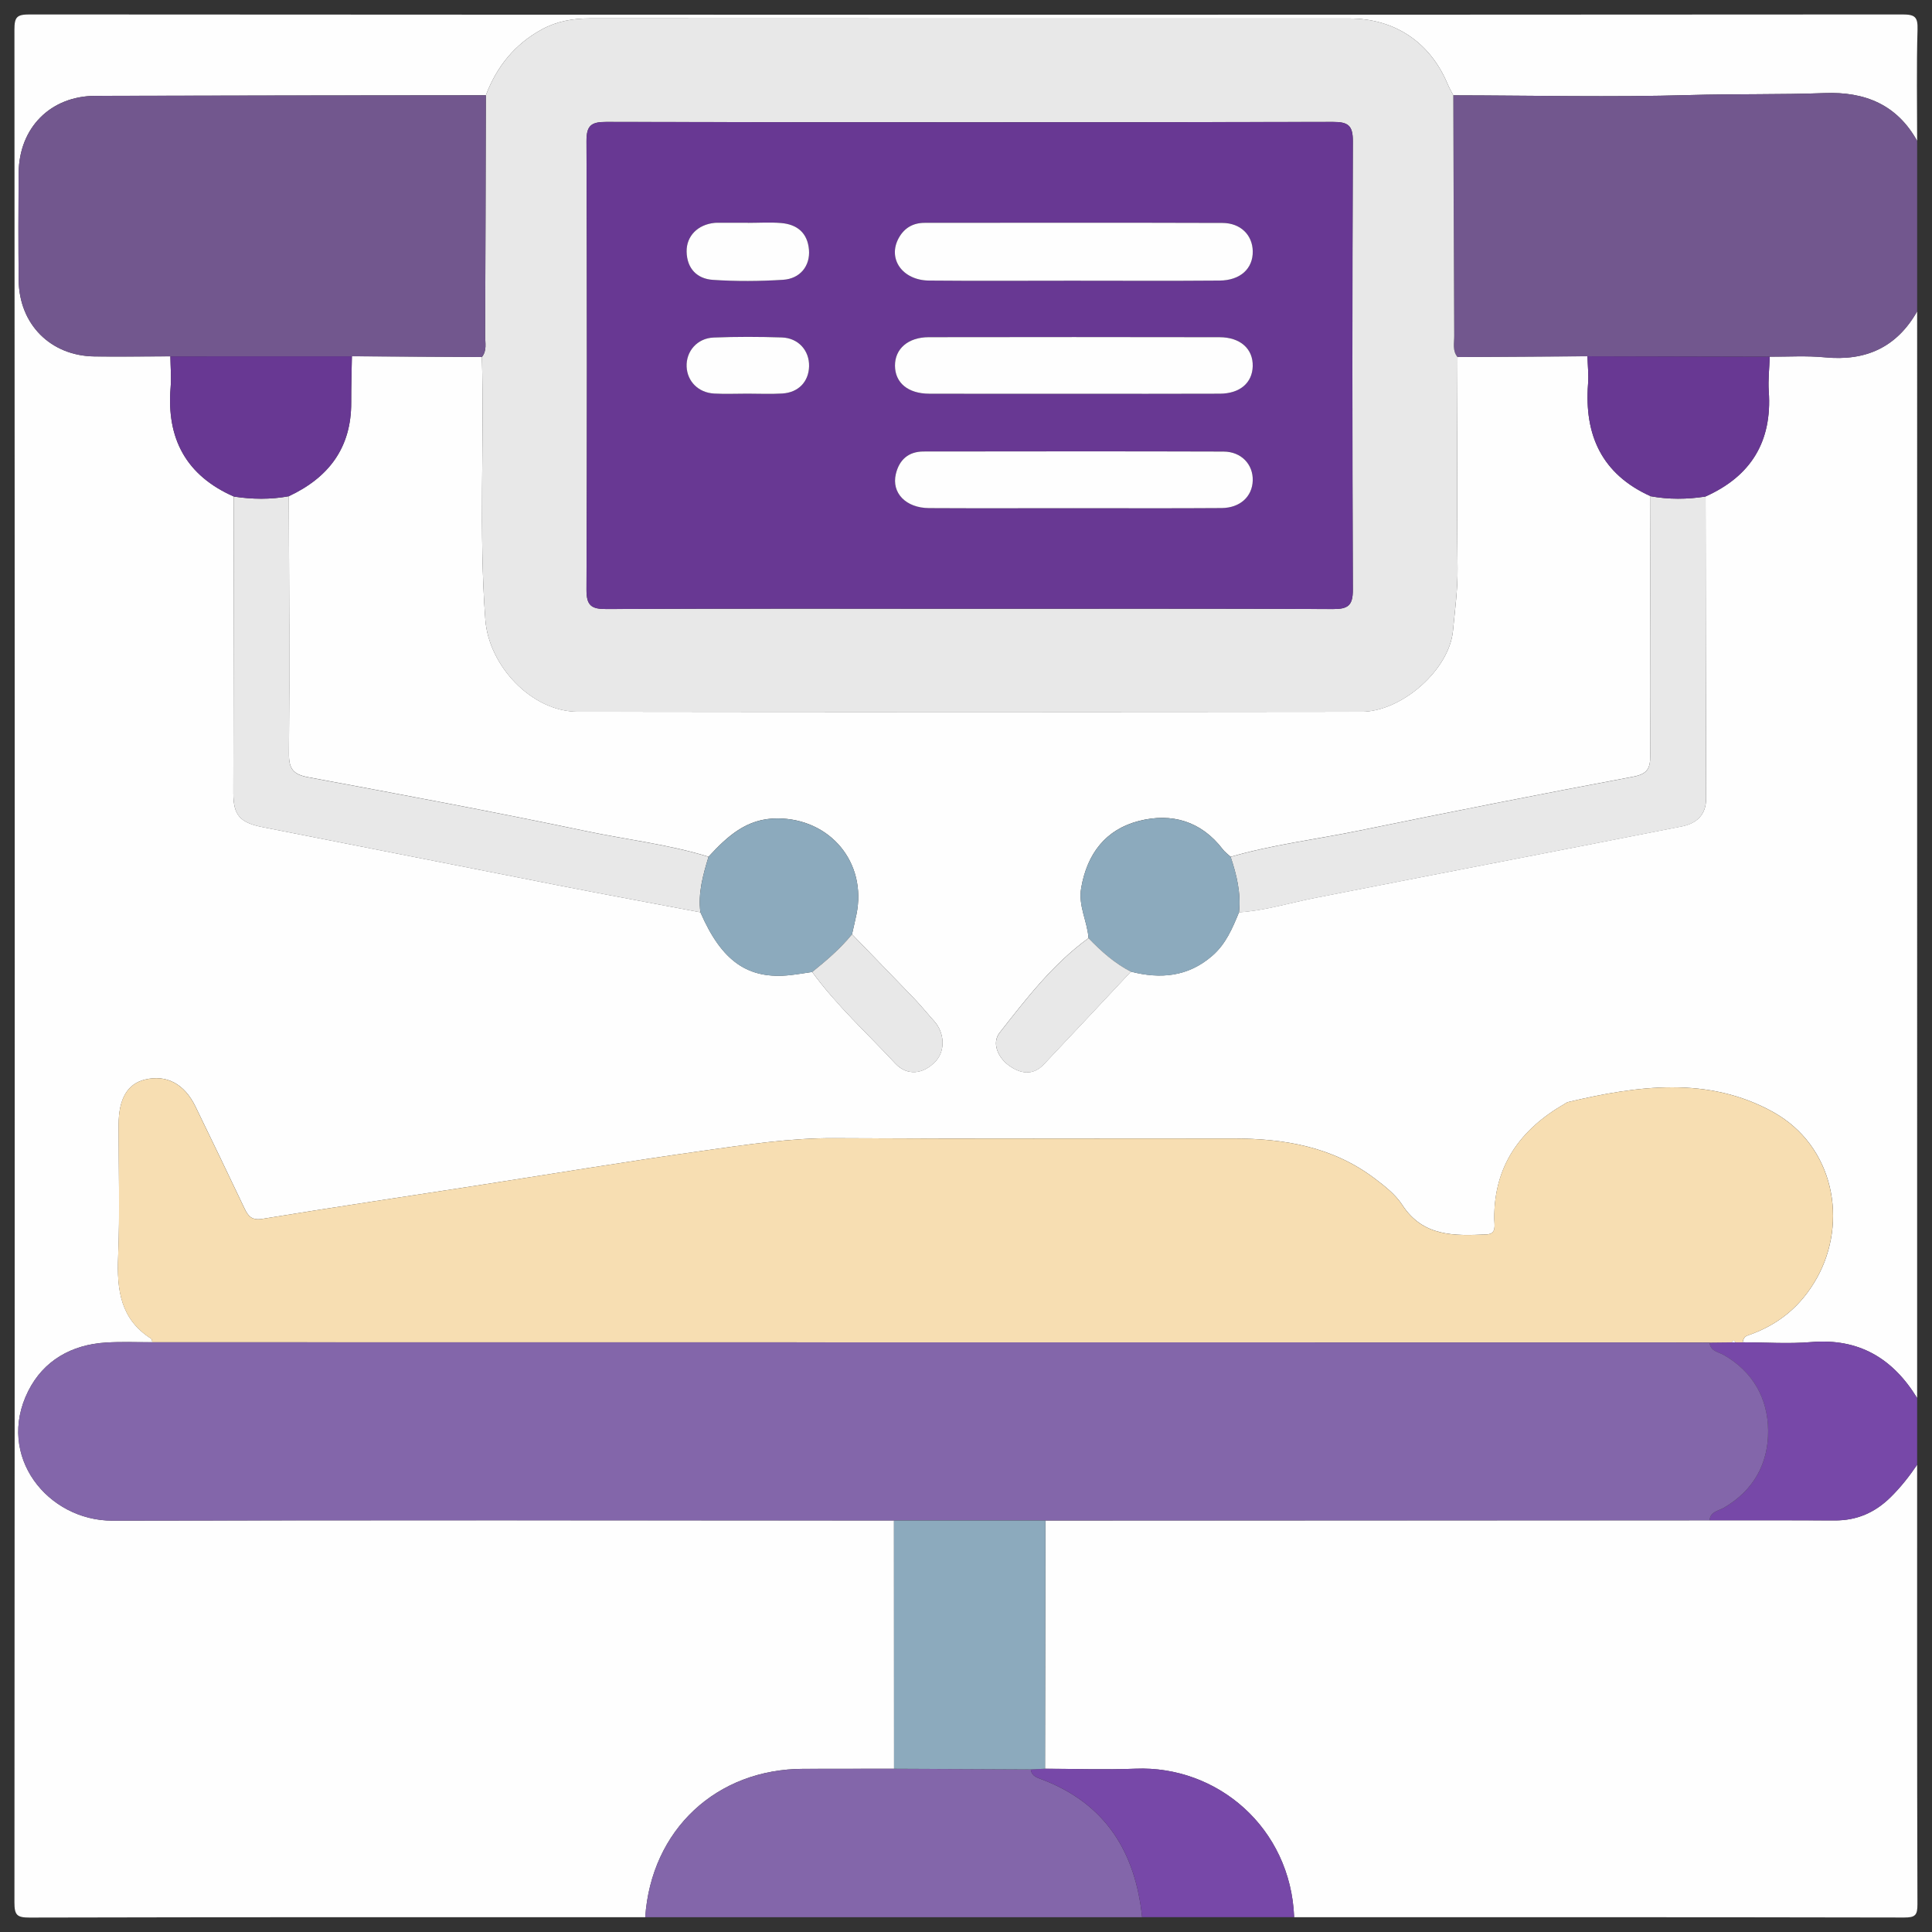
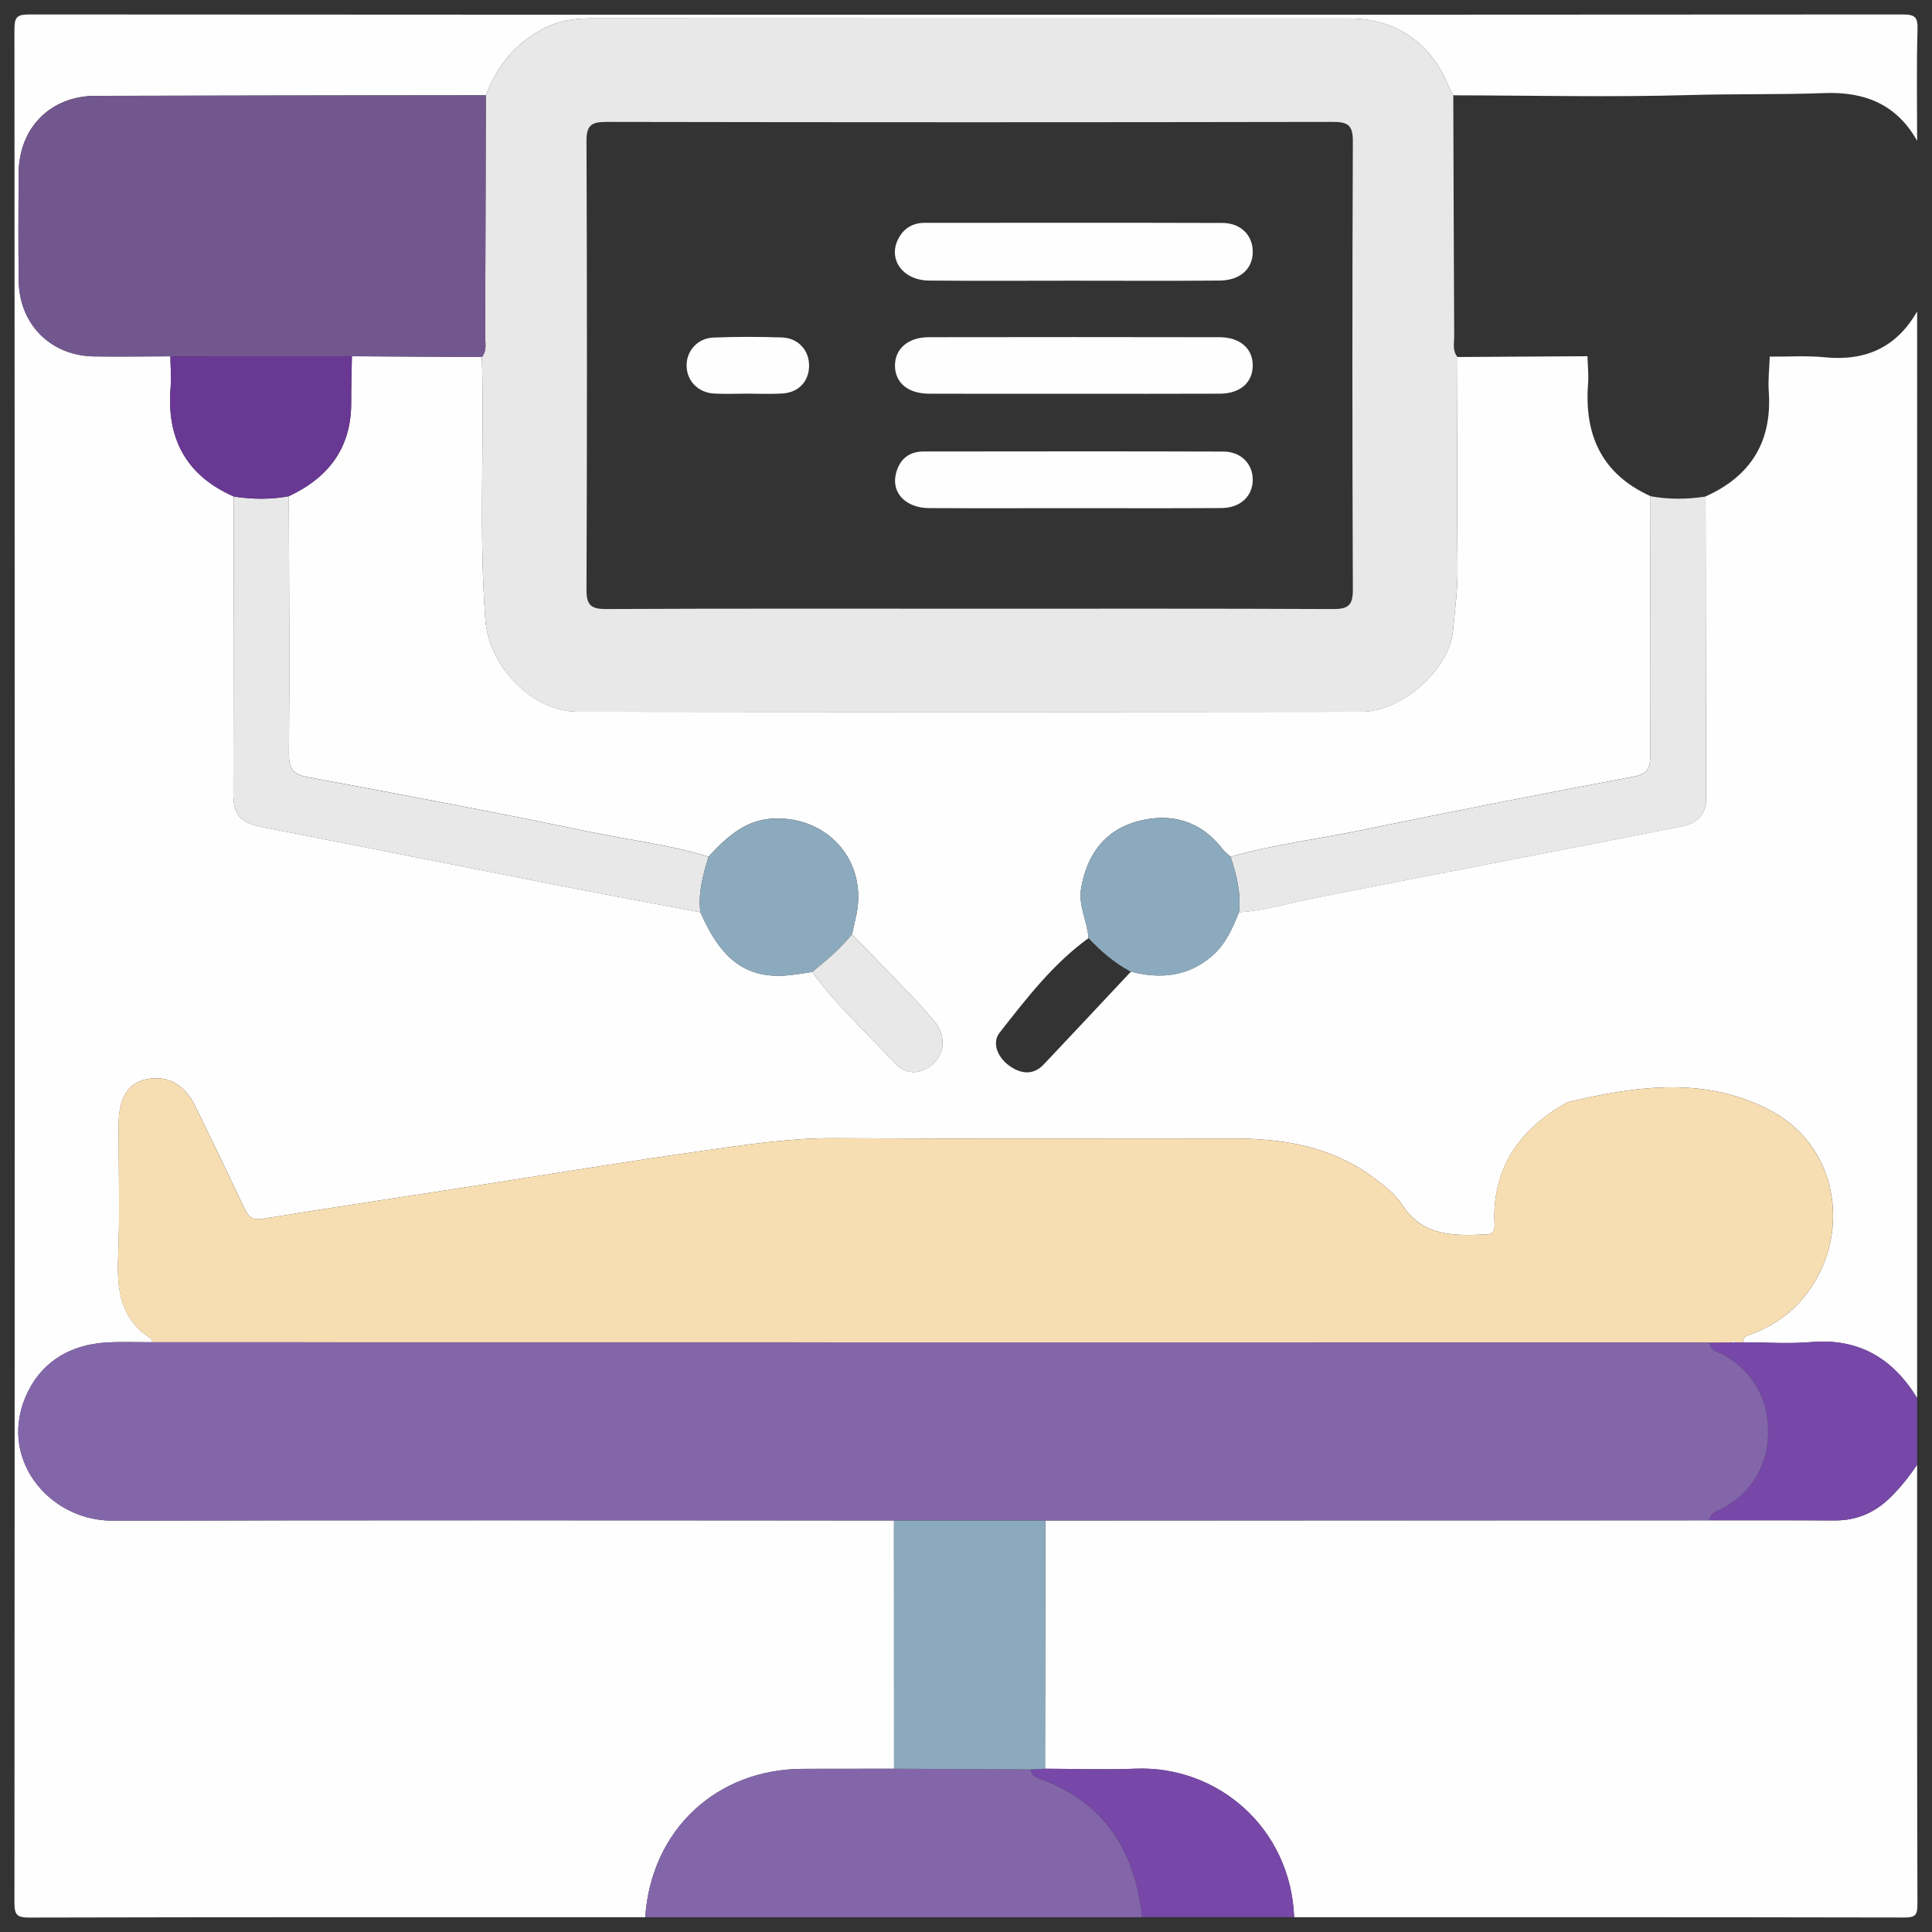
<svg xmlns="http://www.w3.org/2000/svg" id="Layer_6" viewBox="0 0 1080 1080">
  <rect x="0" y="0" width="1080" height="1080" fill="#333333" stroke="none" />
  <defs>
    <style>.cls-1{fill:#f7deb2;}.cls-2{fill:#683893;}.cls-3{fill:#8366aa;}.cls-4{fill:#72578e;}.cls-5{fill:#7748a8;}.cls-6{fill:#e8e8e8;}.cls-7{fill:#8caabd;}.cls-8{fill:#fefefe;}</style>
  </defs>
  <path class="cls-8" d="M360.67,1071.73c-114.7,0-229.41-.08-344.11,.2-7.1,.02-8.49-1.4-8.49-8.49,.22-348.96,.22-697.92,0-1046.87,0-7.1,1.39-8.49,8.49-8.49,348.95,.22,697.89,.22,1046.84,0,7.1,0,8.72,1.36,8.51,8.49-.61,20.71-.22,41.45-.22,62.18-11.32-20.32-29.23-27.56-51.66-26.72-25.1,.94-50.21,.37-75.34,1.1-44.06,1.28-88.19,.23-132.29,.15-1.09-2.15-2.31-4.25-3.24-6.47-9.79-23.24-29.56-36.47-54.72-36.47-141.55,0-283.11,.02-424.66-.06-9.5,0-18.48,1.58-26.84,6.13-15.16,8.25-25.29,20.83-31.35,36.84-72.74,.09-145.48,.11-218.22,.32-25.14,.07-42.73,17.84-42.94,43.08-.16,20-.2,39.99,.01,59.99,.26,24.66,17.86,42.3,42.4,42.6,14.13,.17,28.27-.03,42.4-.06,.07,5.82,.61,11.69,.13,17.46-2.35,28.56,8.72,49.19,35.3,60.9-.08,55.24-.18,110.48-.23,165.72-.01,12.59,3.76,16.64,16.61,19.15,55.22,10.82,110.4,21.81,165.63,32.61,26.26,5.13,52.57,9.98,78.86,14.95,11.89,27.43,26.61,37.72,50.33,35.1,4.06-.45,8.09-1.15,12.13-1.74,13.62,18.69,30.74,34.23,46.38,51.07,6.83,7.35,15.98,6.09,22.74-1.25,5.39-5.84,4.94-15.85-.93-22.36-3.67-4.08-7.11-8.37-10.91-12.34-11.61-12.12-23.33-24.13-35.01-36.19,.83-3.68,1.7-7.34,2.47-11.03,6.02-29.06-14.72-53.78-44.37-53.74-17.09,.02-27.87,10.13-38.3,21.42-22.32-6.91-45.56-9.52-68.33-14.3-51.66-10.84-103.58-20.49-155.47-30.16-8.33-1.55-10.83-4.61-10.75-13.24,.41-47.95,.05-95.91-.05-143.87,22.24-10.4,34.97-27.09,34.85-52.41-.04-8.6,.25-17.2,.39-25.8,24.22,.14,48.45,.28,72.67,.42,1.39,48.93-1.75,97.9,1.92,146.84,1.93,25.77,25.86,51.42,51.7,51.46,146.03,.21,292.07,.19,438.1,.02,22.45-.03,49.04-23.42,51.12-45.29,1.1-11.58,2.69-23.15,2.56-34.94-.43-39.35-.07-78.71-.02-118.07,24.21-.15,48.43-.29,72.64-.44,.13,5.15,.72,10.35,.33,15.46-2.18,28.67,7.73,50.48,34.91,62.75-.1,48.3-.33,96.61-.14,144.91,.03,7.43-1.65,10.44-9.68,11.95-51.23,9.6-102.36,19.71-153.42,30.17-23.82,4.88-48.04,7.77-71.46,14.59-1.49-1.39-3.21-2.6-4.42-4.2-12.06-15.81-28.61-20.5-46.8-15.86-18.58,4.74-28.97,18.19-32.32,37.42-1.76,10.1,3.45,18.64,4.09,28.09-19.94,14.47-34.81,33.85-49.75,52.93-4.38,5.59-1.03,13.69,5.17,18.21,6.33,4.62,13.38,5.99,19.56-.54,16.31-17.22,32.49-34.57,48.71-51.86,16.56,4.22,31.94,2.89,45.49-8.88,7.61-6.61,11.27-15.4,14.93-24.3,14.48-.92,28.3-5.26,42.43-8.04,68.34-13.42,136.76-26.49,205.09-39.97,7.9-1.56,13.63-6.15,13.6-15.63-.19-56.27-.21-112.55-.29-168.83,25.4-11.37,37.26-30.78,35.32-58.71-.45-6.43,.33-12.95,.54-19.43,10.28,.07,20.64-.63,30.83,.37,22.8,2.24,40.13-5.57,51.57-25.67V781.5c-13.57-22.13-32.51-33.53-59.25-31.27-12.67,1.07-25.52,.14-38.28,.12,.34-1.74,.91-3.18,2.88-3.85,16.94-5.79,29.78-16.25,38.63-32.11,17.44-31.23,9.79-73.75-24.49-92.78-36.44-20.22-75.86-14.73-114.63-5.56-.65,.15-1.22,.62-1.82,.96-24.85,14.26-39.62,34.66-39.42,64.31,.02,3.47,1.5,8.49-4.39,8.74-17.77,.76-35.36,1.42-47.01-16.47-3.84-5.91-9.75-10.53-15.61-14.95-23.51-17.71-50.6-22.2-78.98-22.22-74.28-.04-148.55,.27-222.83-.18-24.58-.15-48.67,3.56-72.77,6.94-43.79,6.14-87.42,13.4-131.12,20.15-38.62,5.97-77.29,11.69-115.85,18.01-6.03,.99-8.02-1.5-10.12-5.92-9.04-19-18.14-37.98-27.37-56.89-6.21-12.72-16.2-17.93-28.19-15.05-9.85,2.37-14.75,10.73-14.76,25.42-.03,24.53,.74,49.09-.26,73.58-.76,18.57,1.28,35.03,18.54,45.89,.42,.27,.38,1.28,.55,1.94-8.63,.03-17.28-.36-25.88,.17-19.29,1.19-34.93,10.07-43.49,27.15-18.22,36.36,10.98,72.5,47.07,72.41,145.63-.34,291.26-.12,436.9-.1,.02,46.26,.03,92.52,.05,138.78-16.85,.02-33.69,.06-50.54,.06-48.8,.02-85.19,34.09-88.56,82.92Z" />
  <path class="cls-8" d="M1071.69,818.82c0,81.88-.09,163.77,.17,245.65,.02,6.18-1.25,7.44-7.43,7.43-113.67-.23-227.33-.17-341-.17-1.96-50.11-43.01-84.85-88.7-83.01-16.82,.67-33.7,.05-50.55,.02,.07-46.26,.13-92.51,.2-138.77,123.76-.03,247.52-.07,371.27-.1,23.31,0,46.63-.08,69.94,.06,12.33,.08,22.48-4.34,31.26-12.98,5.64-5.55,10.42-11.65,14.83-18.13Z" />
-   <path class="cls-4" d="M887.4,199.17c-24.21,.15-48.43,.29-72.64,.43-2.98-3.61-1.83-7.92-1.85-11.95-.23-44.79-.35-89.58-.51-134.37,44.1,.07,88.23,1.13,132.29-.15,25.13-.73,50.25-.16,75.34-1.1,22.43-.84,40.34,6.4,51.66,26.72v95.36c-11.45,20.1-28.77,27.91-51.57,25.67-10.19-1-20.55-.3-30.83-.38-33.96-.08-67.93-.16-101.89-.23Z" />
  <path class="cls-3" d="M360.67,1071.73c3.36-48.83,39.76-82.9,88.56-82.92,16.85,0,33.69-.04,50.54-.06,25.48,.12,50.96,.24,76.44,.36,.47,3.85,3.67,4.63,6.52,5.72,35.3,13.52,51.97,40.53,55.72,76.91H360.67Z" />
  <path class="cls-5" d="M1071.69,818.82c-4.41,6.48-9.19,12.58-14.83,18.13-8.78,8.64-18.93,13.05-31.26,12.98-23.31-.14-46.63-.05-69.94-.06,.36-4.92,4.88-5.22,7.96-7,16.64-9.62,24.94-24.83,24.76-43.19-.18-17.91-8.4-32.83-24.73-42.2-3.08-1.77-7.59-2.08-8.01-6.97,4.14-.05,8.27-.09,12.41-.14,.7,0,1.4,0,2.09,0,1.34,0,2.67-.01,4.01-.02,12.77,.02,25.61,.95,38.29-.12,26.74-2.26,45.68,9.14,59.25,31.27v37.31Z" />
  <path class="cls-5" d="M638.45,1071.73c-3.75-36.38-20.42-63.38-55.72-76.91-2.85-1.09-6.05-1.87-6.52-5.72,2.66-.13,5.32-.25,7.98-.37,16.85,.03,33.73,.66,50.55-.02,45.69-1.83,86.74,32.91,88.7,83.01h-84.99Z" />
  <path class="cls-1" d="M968.05,750.37c-4.14,.05-8.27,.09-12.41,.13-6.91-.03-13.82-.08-20.73-.08-283.27-.03-566.53-.06-849.8-.09-.17-.66-.13-1.68-.55-1.94-17.26-10.86-19.3-27.32-18.54-45.89,1-24.49,.23-49.05,.26-73.58,.02-14.69,4.91-23.05,14.76-25.42,11.99-2.88,21.99,2.33,28.19,15.05,9.23,18.91,18.33,37.89,27.37,56.89,2.1,4.41,4.09,6.9,10.12,5.92,38.57-6.32,77.23-12.04,115.85-18.01,43.7-6.75,87.33-14.01,131.12-20.15,24.11-3.38,48.2-7.09,72.77-6.94,74.27,.44,148.55,.13,222.83,.18,28.38,.02,55.47,4.51,78.98,22.22,5.87,4.42,11.77,9.04,15.61,14.95,11.65,17.9,29.24,17.24,47.01,16.47,5.89-.25,4.41-5.27,4.39-8.74-.19-29.65,14.57-50.05,39.42-64.31,.6-.34,1.17-.81,1.82-.96,38.77-9.17,78.19-14.66,114.63,5.56,34.28,19.03,41.93,61.54,24.49,92.78-8.85,15.85-21.69,26.32-38.63,32.11-1.97,.67-2.54,2.1-2.88,3.85-1.34,0-2.67,.01-4.01,.02-.7-1.15-1.4-1.17-2.09,0Z" />
  <path class="cls-3" d="M85.12,750.33c283.27,.03,566.53,.06,849.8,.09,6.91,0,13.82,.05,20.73,.08,.42,4.89,4.93,5.2,8.01,6.97,16.32,9.37,24.55,24.28,24.73,42.2,.18,18.36-8.12,33.57-24.76,43.19-3.07,1.78-7.6,2.08-7.96,7-123.76,.03-247.52,.07-371.27,.1-28.22,0-56.45,0-84.67,0-145.63-.02-291.26-.24-436.9,.1-36.09,.08-65.29-36.05-47.07-72.41,8.56-17.08,24.2-25.96,43.49-27.15,8.6-.53,17.25-.14,25.88-.17Z" />
  <path class="cls-6" d="M812.4,53.29c.15,44.79,.28,89.58,.51,134.37,.02,4.03-1.13,8.34,1.85,11.95-.06,39.36-.41,78.72,.02,118.07,.13,11.79-1.46,23.36-2.56,34.94-2.08,21.87-28.67,45.26-51.12,45.29-146.03,.17-292.07,.2-438.1-.02-25.84-.04-49.77-25.69-51.7-51.46-3.67-48.94-.52-97.91-1.92-146.85,2.94-3.63,1.8-7.93,1.82-11.96,.19-44.79,.28-89.58,.39-134.37,6.07-16.01,16.19-28.59,31.35-36.84,8.36-4.55,17.33-6.14,26.84-6.13,141.55,.08,283.11,.05,424.66,.06,25.16,0,44.92,13.23,54.72,36.47,.93,2.22,2.15,4.32,3.24,6.47Zm-270.34,286.99c67.69,0,135.39-.14,203.08,.18,8.42,.04,11.15-1.97,11.11-10.82-.34-83.58-.34-167.16,0-250.74,.04-8.9-2.77-10.76-11.13-10.75-135.38,.25-270.77,.25-406.15,0-8.39-.02-11.15,1.88-11.12,10.76,.34,83.58,.34,167.16,0,250.74-.04,8.87,2.73,10.84,11.13,10.8,67.69-.32,135.38-.18,203.08-.18Z" />
  <path class="cls-4" d="M271.59,53.26c-.12,44.79-.21,89.58-.39,134.37-.02,4.03,1.12,8.33-1.82,11.96-24.22-.14-48.45-.28-72.67-.42-33.82,0-67.64,.02-101.47,.03-14.13,.03-28.27,.23-42.4,.06-24.54-.3-42.14-17.94-42.4-42.6-.21-19.99-.18-39.99-.01-59.99,.21-25.24,17.79-43.01,42.94-43.08,72.74-.21,145.48-.23,218.22-.32Z" />
  <path class="cls-6" d="M391.54,510c-26.29-4.98-52.6-9.82-78.86-14.95-55.22-10.8-110.41-21.79-165.63-32.61-12.85-2.52-16.62-6.56-16.61-19.15,.05-55.24,.15-110.48,.23-165.72,10.27,1.59,20.54,1.72,30.8-.17,.1,47.96,.45,95.91,.05,143.87-.07,8.63,2.42,11.69,10.75,13.24,51.9,9.67,103.81,19.32,155.47,30.16,22.77,4.78,46.01,7.39,68.33,14.3-3.08,10.12-5.93,20.27-4.54,31.05Z" />
  <path class="cls-6" d="M687.94,479.01c23.42-6.82,47.64-9.71,71.46-14.59,51.06-10.46,102.19-20.58,153.42-30.17,8.03-1.5,9.71-4.52,9.68-11.95-.2-48.3,.04-96.61,.13-144.91,10.25,1.88,20.52,1.77,30.79,.17,.08,56.28,.11,112.55,.29,168.83,.03,9.48-5.7,14.07-13.6,15.63-68.33,13.48-136.74,26.54-205.09,39.97-14.13,2.78-27.95,7.12-42.43,8.04,1.18-10.74-1.27-20.94-4.66-31Z" />
  <path class="cls-7" d="M499.72,849.96c28.22,0,56.45,0,84.67,0-.07,46.26-.13,92.51-.2,138.77-2.66,.12-5.32,.25-7.98,.37-25.48-.12-50.96-.24-76.44-.36-.01-46.26-.03-92.52-.05-138.78Z" />
  <path class="cls-2" d="M161.47,277.39c-10.26,1.89-20.52,1.76-30.8,.17-26.58-11.72-37.65-32.34-35.3-60.9,.47-5.78-.06-11.64-.13-17.46,33.82,0,67.65-.02,101.47-.02-.14,8.6-.43,17.21-.39,25.81,.12,25.31-12.61,42.01-34.85,52.41Z" />
-   <path class="cls-2" d="M953.43,277.55c-10.27,1.61-20.54,1.72-30.79-.17-27.17-12.28-37.09-34.08-34.91-62.76,.39-5.12-.2-10.31-.33-15.46,33.97,.08,67.93,.16,101.9,.24-.21,6.48-.99,13-.54,19.44,1.94,27.93-9.92,47.34-35.32,58.71Z" />
  <path class="cls-7" d="M391.54,510c-1.4-10.77,1.46-20.93,4.54-31.05,10.44-11.29,21.21-21.4,38.3-21.42,29.65-.04,50.4,24.68,44.37,53.74-.76,3.69-1.64,7.35-2.47,11.03-6.52,7.98-14.27,14.65-22.28,21.06-4.04,.59-8.08,1.29-12.13,1.74-23.72,2.62-38.44-7.67-50.33-35.1Z" />
  <path class="cls-7" d="M687.94,479.01c3.39,10.06,5.84,20.26,4.66,31-3.66,8.91-7.32,17.7-14.92,24.3-13.55,11.77-28.93,13.1-45.49,8.88-9.12-4.7-16.65-11.41-23.7-18.74-.65-9.44-5.85-17.99-4.09-28.09,3.35-19.23,13.74-32.68,32.32-37.42,18.19-4.64,34.74,.05,46.8,15.86,1.22,1.6,2.94,2.81,4.42,4.2Z" />
  <path class="cls-6" d="M454.01,543.36c8.01-6.41,15.77-13.08,22.28-21.06,11.68,12.05,23.4,24.06,35.01,36.18,3.79,3.96,7.23,8.26,10.91,12.34,5.87,6.52,6.32,16.52,.93,22.36-6.76,7.34-15.91,8.6-22.74,1.25-15.65-16.85-32.77-32.38-46.38-51.07Z" />
-   <path class="cls-6" d="M608.5,524.45c7.04,7.33,14.57,14.04,23.7,18.74-16.23,17.3-32.4,34.65-48.71,51.86-6.19,6.53-13.23,5.15-19.56,.54-6.19-4.52-9.54-12.62-5.17-18.21,14.93-19.08,29.81-38.46,49.75-52.93Z" />
  <path class="cls-8" d="M968.05,750.37c.7-1.17,1.4-1.15,2.09,0-.7,0-1.4,0-2.09,0Z" />
-   <path class="cls-2" d="M542.06,340.28c-67.69,0-135.39-.14-203.08,.18-8.4,.04-11.16-1.93-11.13-10.8,.34-83.58,.34-167.16,0-250.74-.04-8.88,2.73-10.78,11.12-10.76,135.38,.25,270.77,.25,406.15,0,8.37-.02,11.17,1.85,11.13,10.75-.34,83.58-.34,167.16,0,250.74,.04,8.84-2.69,10.86-11.11,10.82-67.69-.32-135.38-.18-203.08-.18Zm56.96-183.37c27.58,0,55.16,.16,82.74-.07,11.66-.1,18.71-6.73,18.54-16.41-.16-9.05-6.77-15.77-16.92-15.8-55.5-.17-111-.09-166.51-.06-6.37,0-11.29,2.76-14.42,8.39-6.46,11.6,1.9,23.73,16.94,23.88,26.54,.25,53.09,.07,79.63,.07Zm1.14,63.19c27.26,0,54.52,.08,81.78-.04,11.18-.05,18.09-6.04,18.34-15.33,.26-9.67-6.87-16.22-18.53-16.24-54.17-.11-108.35-.1-162.52-.01-11.6,.02-18.98,6.49-18.93,15.95,.05,9.55,7.26,15.6,19.12,15.64,26.91,.09,53.83,.03,80.74,.02Zm-.08,63.96c27.61,0,55.22,.13,82.82-.07,10.33-.08,17.1-6.44,17.38-15.34,.28-9.02-6.36-16.19-16.32-16.23-55.91-.18-111.81-.11-167.72-.04-8.41,0-13.58,4.61-15.47,12.6-2.5,10.56,5.58,18.96,18.56,19.04,26.92,.16,53.84,.05,80.75,.04ZM418.08,124.58v-.05c-5.52,0-11.04,0-16.55,0-.69,0-1.38-.01-2.07,.06-9.36,.91-15.77,7.34-15.62,16.07,.16,9.5,5.83,15.18,14.63,15.78,13.03,.89,26.21,.8,39.26-.03,9.65-.61,15.24-7.85,14.5-16.79-.78-9.4-6.56-14.2-15.53-14.94-6.17-.51-12.41-.1-18.61-.1Zm-.34,95.46c6.53,0,13.09,.32,19.6-.08,9.04-.55,14.75-6.63,14.96-15.22,.21-8.76-5.96-15.8-15.21-16.11-12.71-.43-25.46-.46-38.16,.05-9.2,.37-15.46,7.72-15.08,16.3,.36,8.21,6.58,14.52,15.34,15,6.17,.34,12.38,.07,18.57,.06Z" />
  <path class="cls-8" d="M599.02,156.91c-26.54,0-53.09,.18-79.63-.07-15.04-.14-23.4-12.27-16.94-23.88,3.14-5.63,8.05-8.39,14.42-8.39,55.5-.03,111-.12,166.51,.06,10.14,.03,16.76,6.75,16.92,15.8,.17,9.68-6.88,16.31-18.54,16.41-27.58,.23-55.16,.07-82.74,.07Z" />
  <path class="cls-8" d="M600.16,220.11c-26.91,0-53.83,.06-80.74-.03-11.86-.04-19.06-6.09-19.12-15.64-.05-9.47,7.33-15.94,18.93-15.95,54.17-.09,108.35-.09,162.52,.01,11.66,.02,18.79,6.57,18.53,16.24-.25,9.29-7.16,15.28-18.34,15.33-27.26,.12-54.52,.04-81.78,.04Z" />
  <path class="cls-8" d="M600.09,284.07c-26.92,0-53.84,.11-80.75-.04-12.97-.08-21.06-8.48-18.56-19.04,1.89-7.99,7.07-12.59,15.47-12.6,55.91-.06,111.81-.14,167.72,.04,9.96,.03,16.6,7.2,16.32,16.23-.27,8.9-7.05,15.26-17.38,15.34-27.61,.2-55.22,.07-82.82,.07Z" />
-   <path class="cls-8" d="M418.08,124.58c6.21,0,12.45-.41,18.61,.1,8.97,.75,14.75,5.55,15.53,14.94,.74,8.94-4.85,16.18-14.5,16.79-13.04,.82-26.22,.92-39.26,.03-8.79-.6-14.46-6.29-14.63-15.78-.15-8.72,6.26-15.15,15.62-16.07,.68-.07,1.38-.06,2.07-.06,5.52,0,11.04,0,16.55,0v.05Z" />
  <path class="cls-8" d="M417.74,220.05c-6.19,0-12.4,.28-18.57-.06-8.76-.48-14.98-6.79-15.34-15-.37-8.58,5.88-15.93,15.08-16.3,12.7-.51,25.45-.47,38.16-.05,9.25,.31,15.42,7.35,15.21,16.11-.2,8.59-5.91,14.67-14.96,15.22-6.51,.39-13.06,.08-19.6,.08Z" />
</svg>